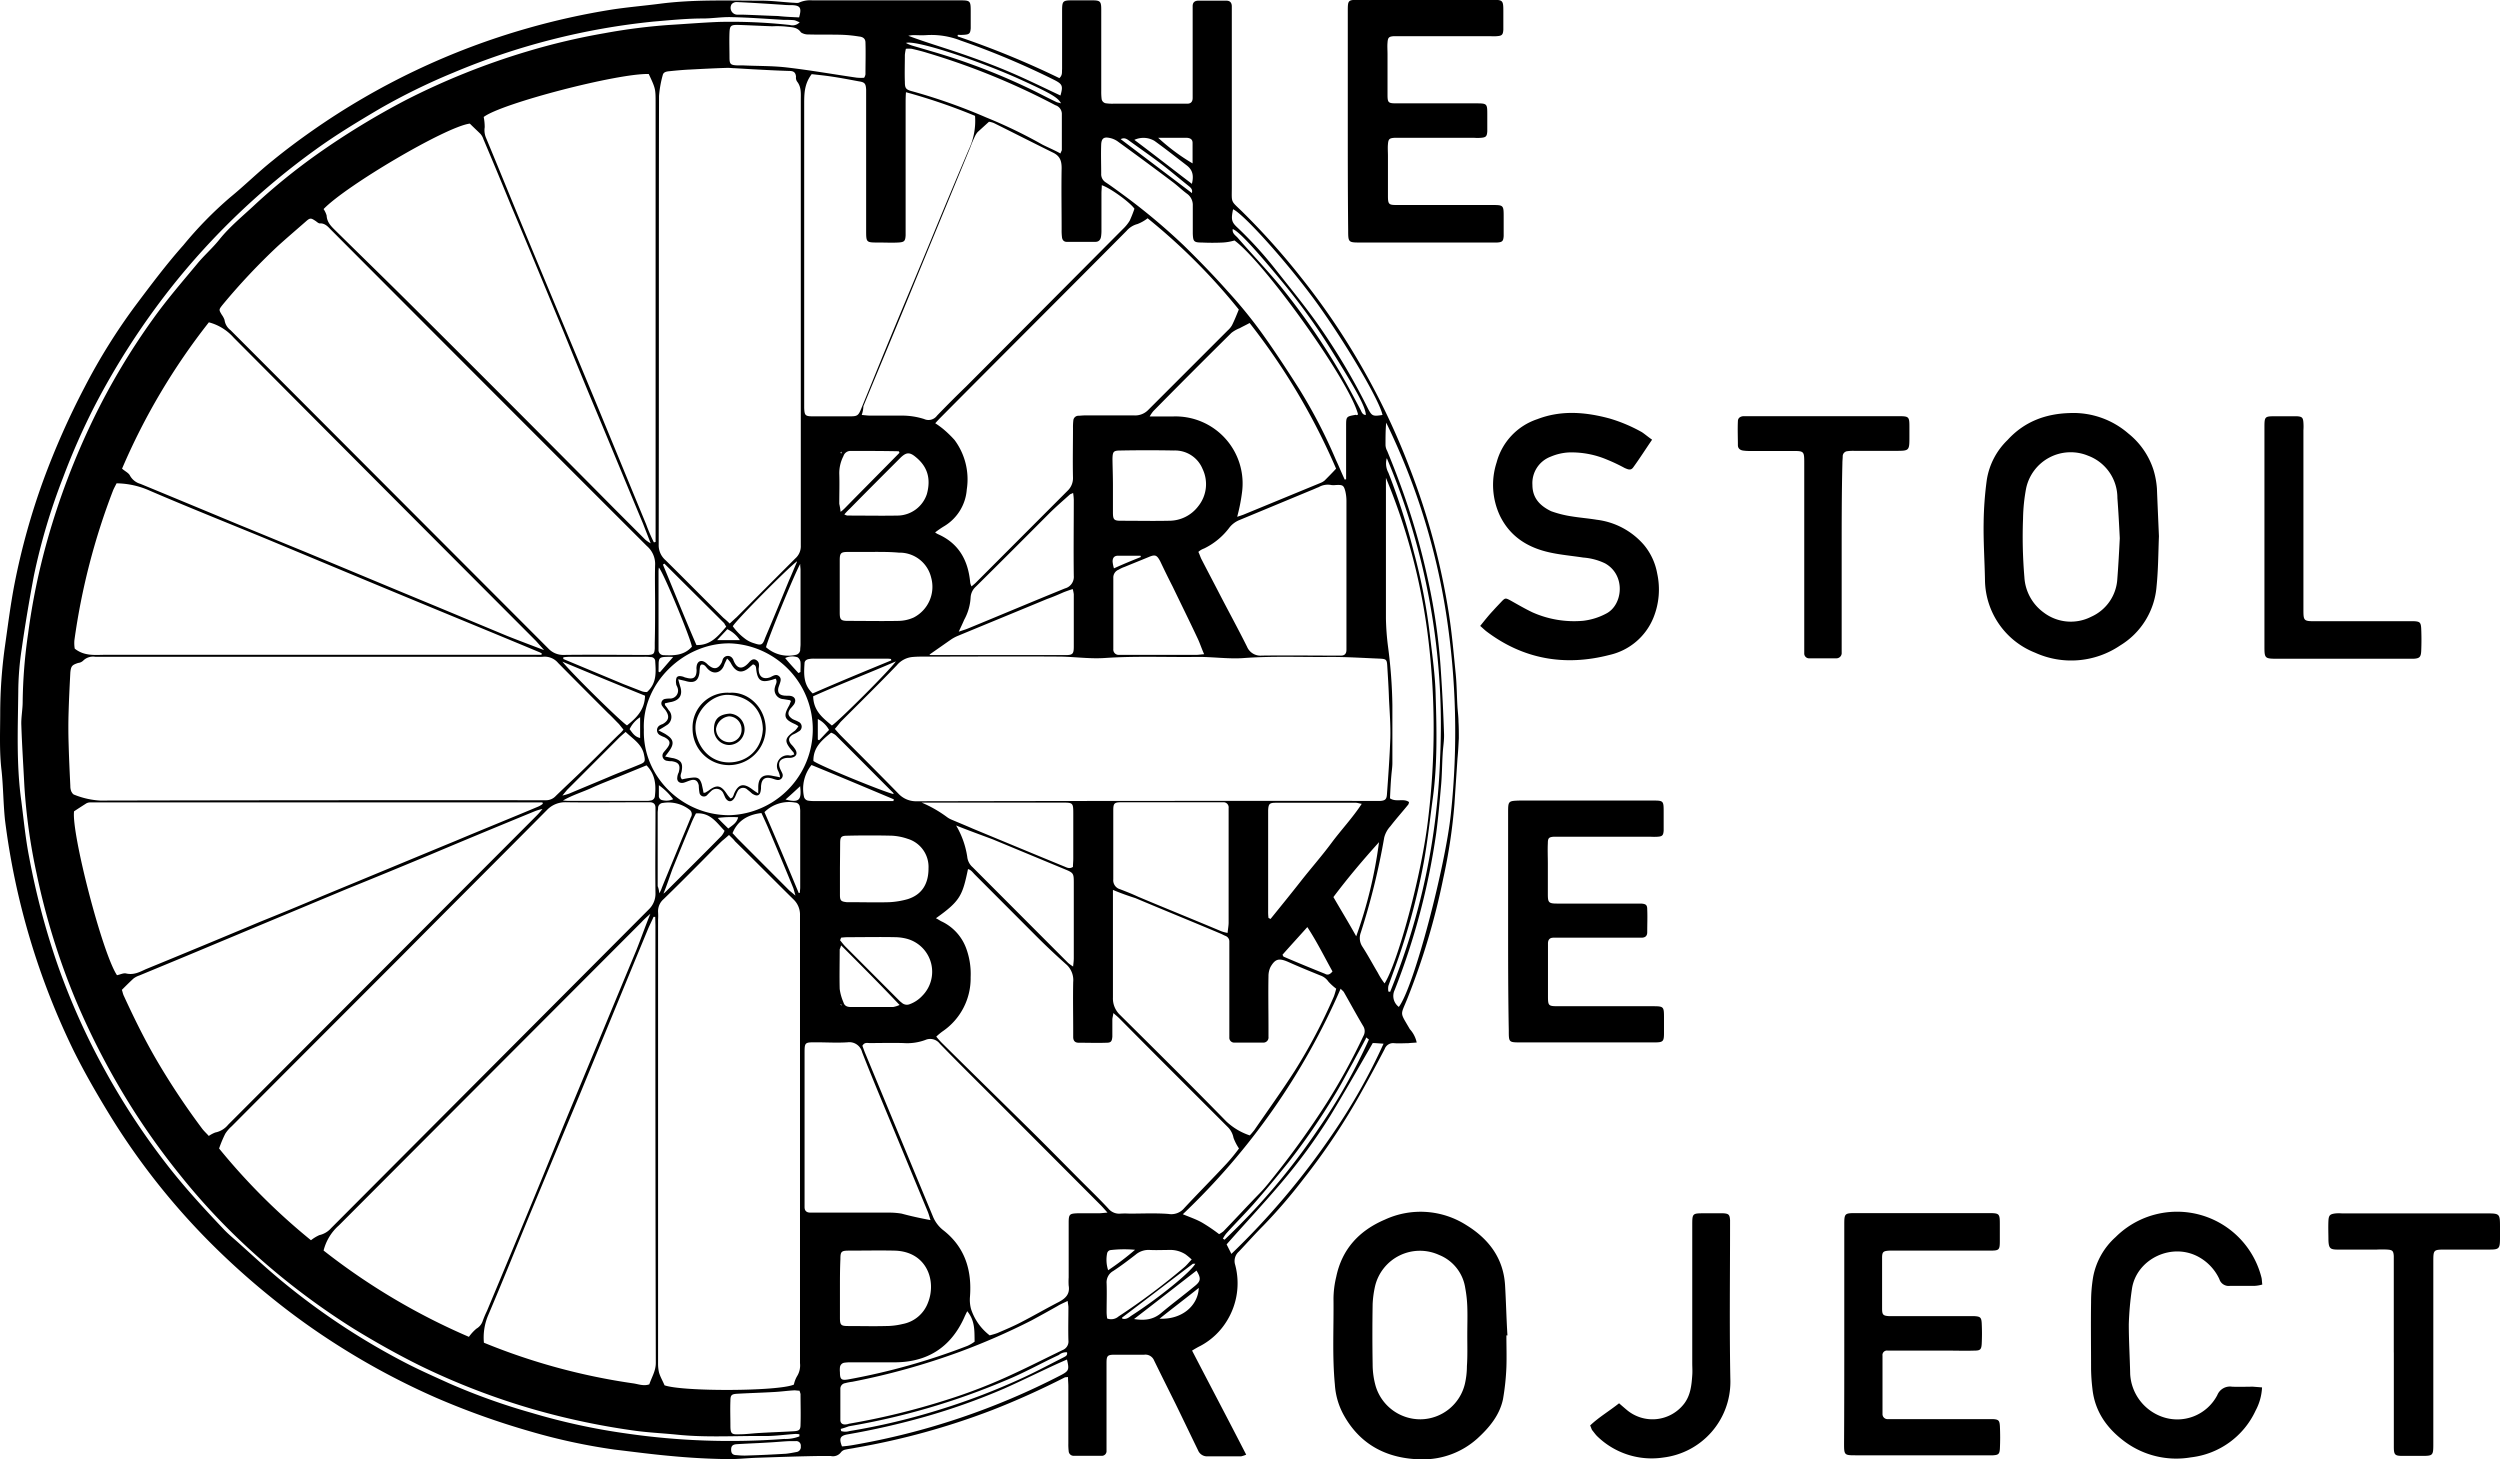
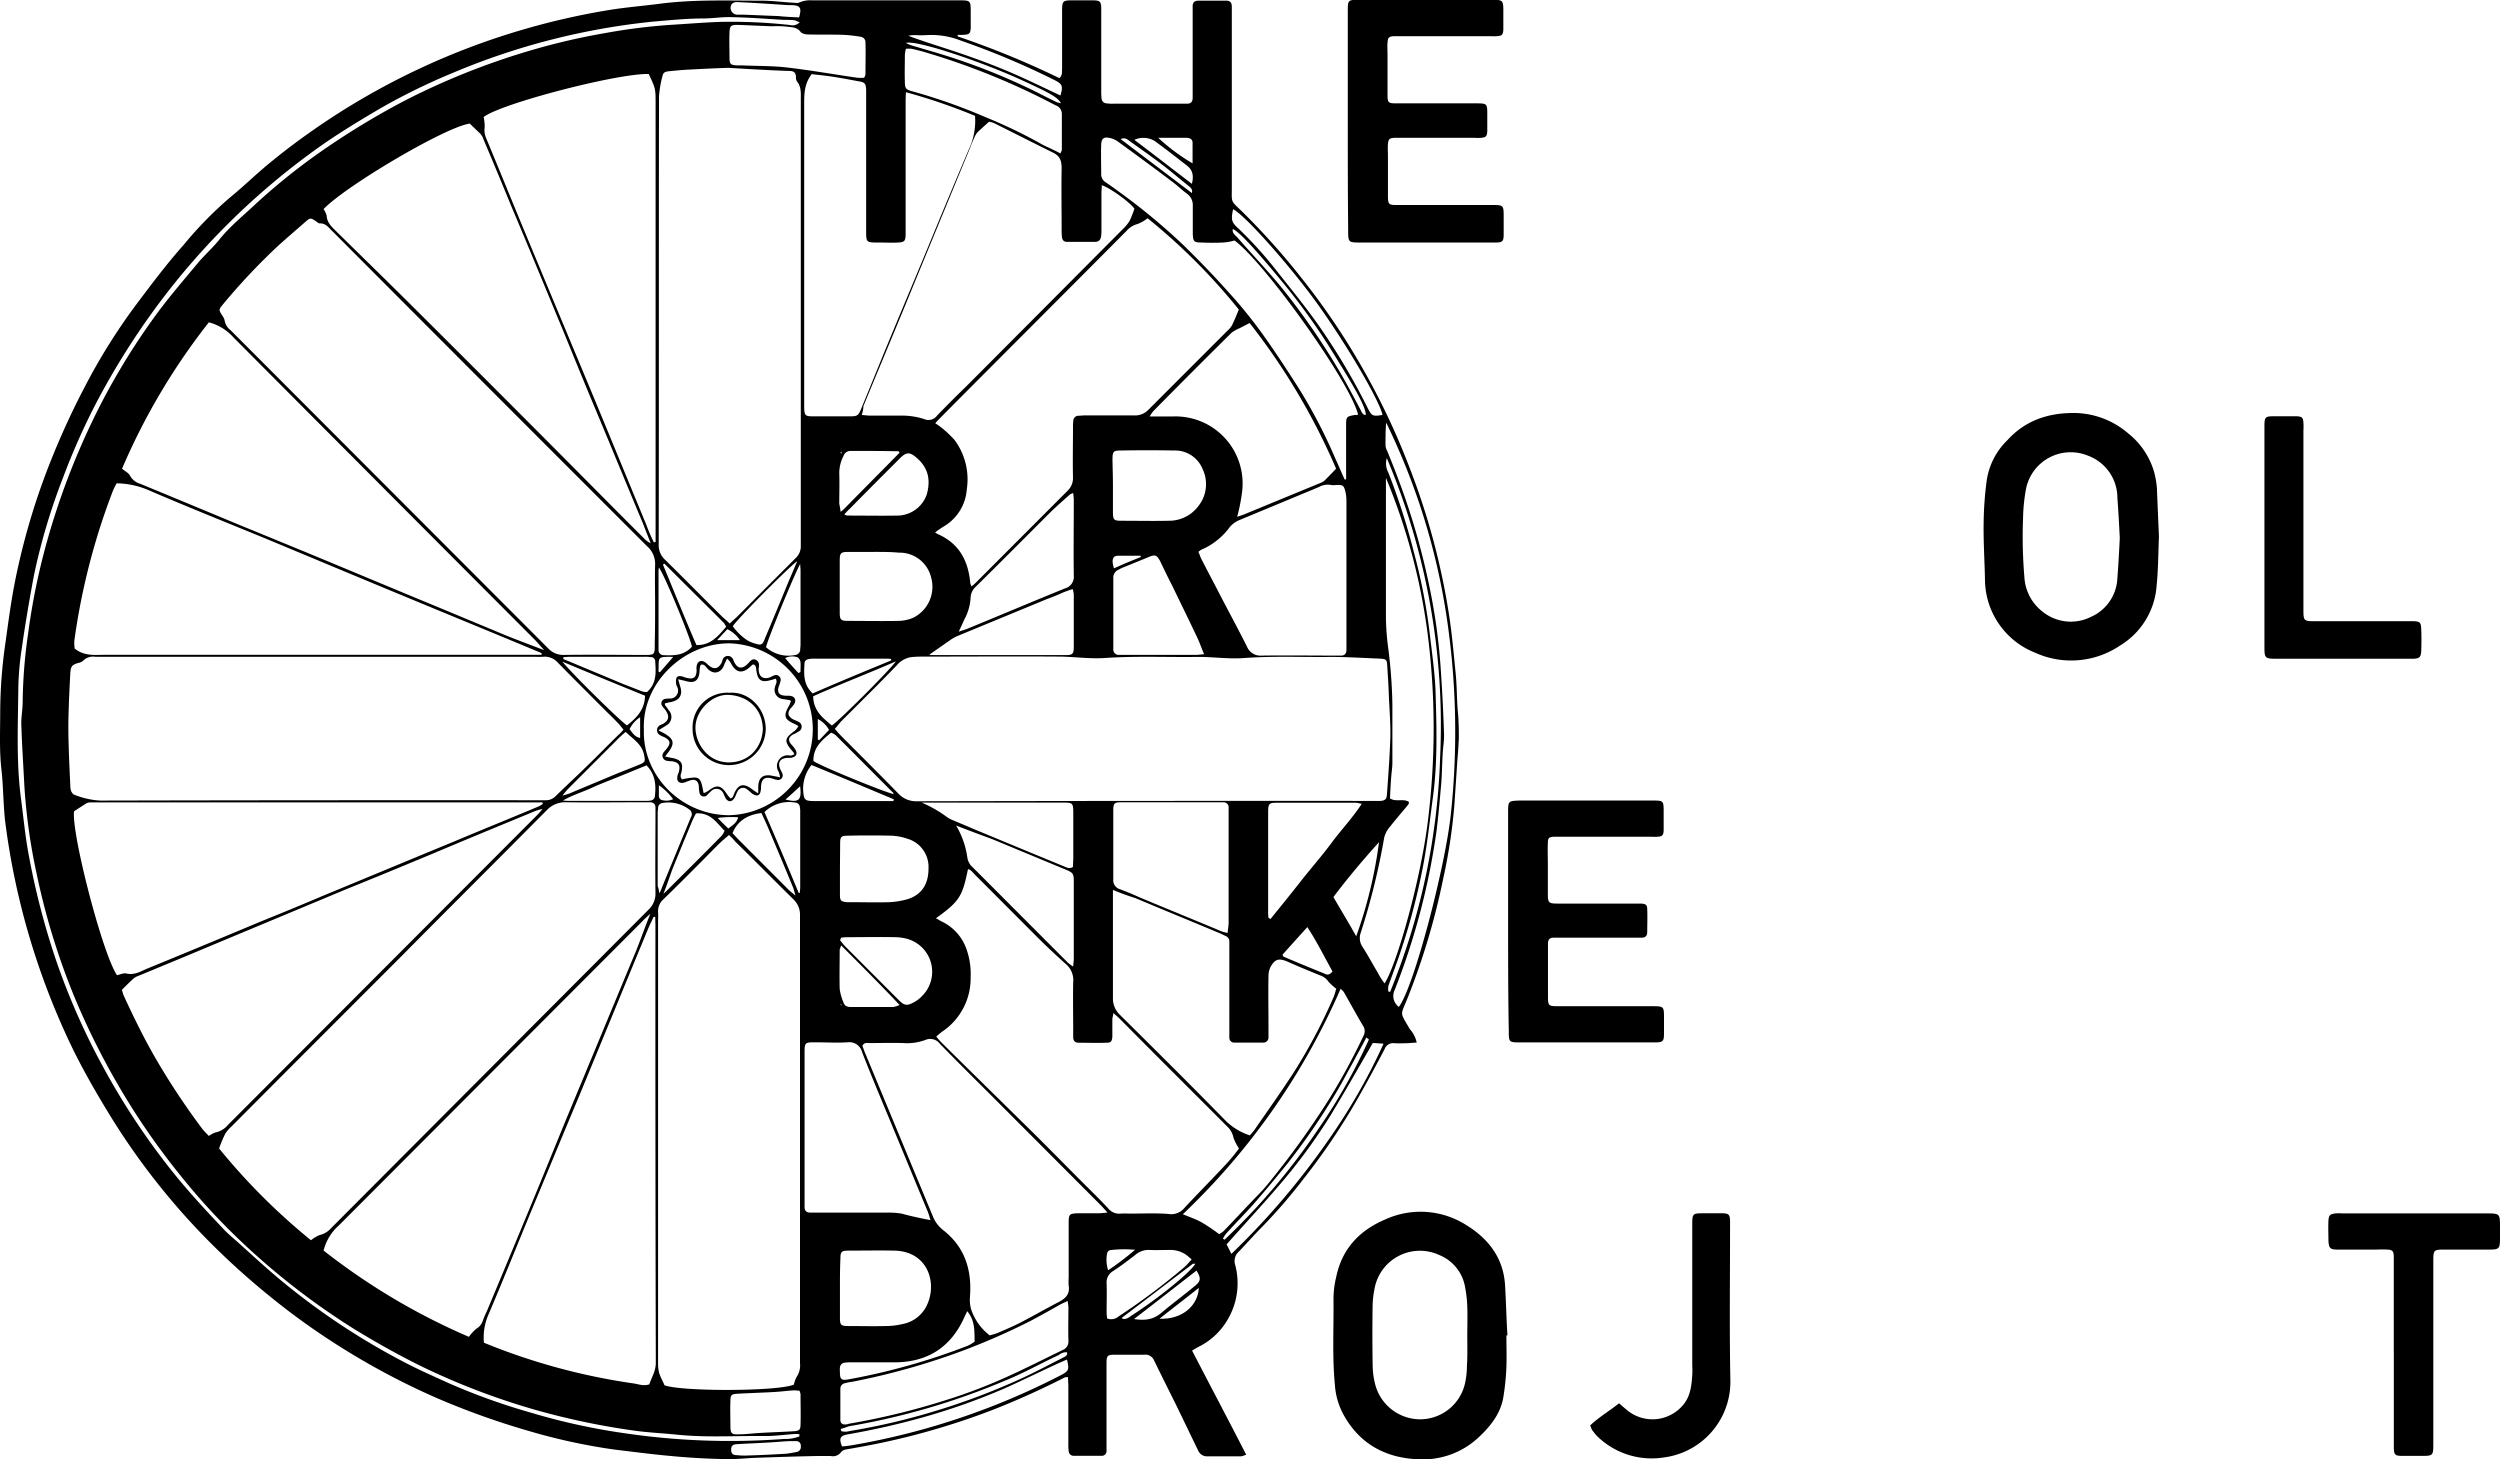
<svg xmlns="http://www.w3.org/2000/svg" viewBox="0 0 596.44 348.15">
  <defs>
    <style>.cls-1{fill:#000;}</style>
  </defs>
  <title>Asset 3</title>
  <g id="Layer_2" data-name="Layer 2">
    <g id="Layer_1-2" data-name="Layer 1">
      <path class="cls-1" d="M200.71,107.74c-.08.09-.16.17-.16.25a.25.25,0,0,0,.08.16s.17,0,.17-.08S200.71,107.91,200.71,107.74Zm.09,132c-.09-.08-.17-.08-.25-.16,0,.08-.08.16,0,.16s.16.08.25.16Zm-43.61-52.41v2.52a1,1,0,0,0,.89,1.06,3.91,3.91,0,0,0,2.52-.24A14.87,14.87,0,0,0,157.19,187.33Zm16.56,10.34c1.06-.82,2-1.31,2.36-2.69a25.39,25.39,0,0,0-4.87.16C172.21,196.2,172.94,196.85,173.75,197.67Zm-16.64-37.44c.08.08.24.08.32.17l3.17-3.67a17.05,17.05,0,0,0-2,0c-1.14.08-1.38.33-1.46,1.39Zm38,16.2a.63.63,0,0,0,.33.16c.81-.81,1.54-1.63,2.35-2.44a6.36,6.36,0,0,0-2.68-2.61Zm-4.22,11.15c-1.22,1.13-2.36,2.19-3.49,3.17,3.25.81,3.89.16,3.49-3.17C191,187.58,190.81,187.49,190.89,187.58Zm-.41-27,.49-.25c0-.81.08-1.62,0-2.44a1.76,1.76,0,0,0-.65-1.06,3.87,3.87,0,0,0-3,.17C188.37,158.28,189.43,159.42,190.48,160.56Zm81.7-27.67c0-.08-.08-.24-.08-.33h-5.36c-.9,0-1.3.49-1.3,1.39a8.34,8.34,0,0,0,.32,1.63C268.12,134.52,270.15,133.7,272.18,132.89ZM270.8,298.17a28.12,28.12,0,0,0-5.93.08,1,1,0,0,0-.73.73,7.91,7.91,0,0,0,.24,4.07A66.14,66.14,0,0,0,270.8,298.17ZM284.36,46.06c.24-1-.41-1.38-1-1.87-2.35-1.87-4.71-3.91-7.14-5.7-2.19-1.63-4.39-3.17-6.66-4.8-.57-.41-1.22-1-2.19-.49Zm.81,255.44h-.57c-5.6,4.24-11.2,8.55-16.81,12.78-.08,0-.08.08-.08.16s0,.09.08.17c1,.24,1.55-.33,2.28-.82C276.4,309.72,284.11,303.46,285.17,301.5Zm.81,5.78c-3.16,2.52-6.17,4.8-9.34,7.33C282.08,314.85,285.82,311.43,286,307.28Zm-9.66-274.4a48.07,48.07,0,0,0,8.2,6.1V34.1c0-.82-.49-1.14-1.3-1.22ZM216.14,10.25a8.28,8.28,0,0,0,1.55.65l5,1.47a151.74,151.74,0,0,1,24.12,9.36c1.79.89,3.49,1.79,5.2,2.6.32.16.65.16,1.13.33-.73-1.39-2.43-2.36-9.17-5.45C234.25,14.73,218.5,9.44,216.14,10.25Zm68.22,33.61c.49-2,.16-3.33-1.22-4.39-2.6-2-5.12-4-7.71-5.86a5.16,5.16,0,0,0-4.8-.24C275.18,36.78,279.65,40.28,284.36,43.86ZM178.55,347.24h0c3-.08,5.92-.24,8.93-.41.81-.08,1.62-.24,2.52-.41a1.2,1.2,0,0,0,1.05-1.38,1.08,1.08,0,0,0-1.22-1.22h-1.54c-1.71.08-3.33.25-5,.33-2.52.16-5,.24-7.56.4-1,.08-1.3.49-1.3,1.31s.33,1.3,1.3,1.3A16.73,16.73,0,0,0,178.55,347.24ZM190.65,4.15c.64-2.28.32-2.85-1.79-2.93a17.91,17.91,0,0,1-2.11-.08C183.09.9,179.36.65,175.7.49a1.61,1.61,0,0,0-1.13.49,1.63,1.63,0,0,0,1.3,2.52h1.38c2.76.08,5.52.24,8.36.32C187.15,4,188.86,4.07,190.65,4.15Zm79.9,310.54c2.52.4,4.55.16,6.42-1.39,2.6-2.19,5.36-4.23,8-6.42,1.54-1.23,1.62-1.88.49-3.75C280.62,306.88,275.75,310.7,270.55,314.69ZM325.86,99c-.09-2-2.28-5.94-8.69-16.2A150.9,150.9,0,0,0,306.53,68c-7-8.54-11-12.86-12.43-13.35-.16,1.06.65,1.47,1.22,2.12,3.33,3.82,6.82,7.49,10.07,11.39a166.18,166.18,0,0,1,14.7,21.32c1.54,2.69,3,5.46,4.47,8.22C324.8,98.14,325,99,325.86,99ZM326.59,248c-.25-.17-.41-.33-.65-.49a3,3,0,0,1-.33.73c-.89,1.71-1.87,3.42-2.76,5.13-1.46,2.6-2.84,5.29-4.38,7.81a158.87,158.87,0,0,1-11.13,16.19c-2.76,3.42-5.52,6.76-8.36,10-2.12,2.37-4.39,4.64-6.5,7a8.68,8.68,0,0,0-.73,1.14c.16.08.24.17.4.25a157,157,0,0,0,22.5-26.61A135.45,135.45,0,0,0,326.59,248Zm-126,92.93c0,.16.08.33.08.49a3.46,3.46,0,0,0,2,0,158,158,0,0,0,22.08-5.29,160.63,160.63,0,0,0,19.25-7.41c3.33-1.54,6.5-3.25,9.74-4.88.41-.24,1-.4.82-1.22a2.73,2.73,0,0,0-1.95.65c-4.31,2-8.53,4.4-13,6.19a167.79,167.79,0,0,1-37.11,10.82A18.57,18.57,0,0,1,200.63,340.89ZM317.9,231.76c-1.95-3.5-3.66-7-6-10.58-2.11,2.36-4.06,4.48-5.93,6.6.16.32.24.48.32.48,3.25,1.39,6.58,2.77,9.83,4.07C316.68,232.66,317.25,232.58,317.9,231.76Zm-87.14,81.06c-.32.65-.57,1.14-.73,1.54-3.25,7.16-8.85,10.66-16.65,10.66H203.07a9.87,9.87,0,0,0-1.54.08,1.23,1.23,0,0,0-1.14,1.14,5.41,5.41,0,0,0,0,1.14c0,1.71.33,2,2,1.71a155.25,155.25,0,0,0,28.42-8,9.24,9.24,0,0,0,1.71-1C232.47,317.45,232.63,315.09,230.76,312.82ZM212.65,157.55c0-.08-.08-.25-.08-.33a6.21,6.21,0,0,0-1.22-.08H194.22a5.1,5.1,0,0,0-1.14.08c-.65.08-1.14.41-1.14,1.06-.16,2.52-.32,5.05,1.95,7.16C200,162.76,206.32,160.15,212.65,157.55Zm-47.58-3.26c-.25-1.87-6.75-17.66-7.88-18.88a6.73,6.73,0,0,0-.08,1.22V155a1.21,1.21,0,0,0,1.21,1.31C160.76,156.41,163.2,156.41,165.07,154.29Zm-7.8,58.84a5.89,5.89,0,0,0,.65-1.38c1.46-3.59,2.92-7.08,4.38-10.67.82-2,1.71-4.06,2.52-6.1a1.34,1.34,0,0,0-.4-1.87,8.21,8.21,0,0,0-6.26-1.55A1.22,1.22,0,0,0,157,192.7c0,.41-.09.82-.09,1.14v17.58A4.91,4.91,0,0,1,157.27,213.13Zm36.79-31.58c1.46,1.14,17.46,7.65,19.16,7.9-.08-.17-.16-.41-.32-.49-4.47-4.48-8.94-9-13.48-13.51a3.34,3.34,0,0,0-1.14-.65C196.09,176.59,194,178.3,194.06,181.55ZM253,22.79c.65-2.28.49-2.69-1.38-3.67a188.06,188.06,0,0,0-22.41-9.44,19.06,19.06,0,0,0-8.2-1.3c-1.06.08-2.11,0-3.09,0a6.38,6.38,0,0,0-1.22.16c4.14,1.55,8.29,2.77,12.35,4.16s8.2,2.92,12.18,4.63S249,20.91,253,22.79Zm-79.74,126.7a8.33,8.33,0,0,1-.49-.81c-4.71-4.72-9.5-9.44-14.21-14.16,0,0-.16-.08-.16,0s-.09.08-.25.16c2.68,6.43,5.28,12.94,8,19.21C169.53,154,171.32,151.77,173.27,149.49ZM329,200.92c-3.81,4.23-7.47,8.55-10.88,13.1,1.79,3.1,3.57,6,5.44,9.36A107.41,107.41,0,0,0,329,200.92Zm-135-34.83c.08,3.58,2.35,5.21,4.46,7,1.38-.81,13.81-13.18,15.27-15.3C207,160.72,200.39,163.24,194.06,166.09Zm-11.29-11.72a8,8,0,0,0,7.06,1.88,1.31,1.31,0,0,0,1.14-1.14c0-.49.08-.9.08-1.39V136c0-.4-.08-.81-.08-1.46C189.51,137,183,152.91,182.77,154.37Zm10.88,28.16a9,9,0,0,0-1.79,7.49,1.21,1.21,0,0,0,1.06,1,8.85,8.85,0,0,0,1.54.09h18.76c0-.17.08-.25.08-.41C206.81,188,200.23,185.22,193.65,182.53Zm-39.39.08-6.57,2.69c-2.2.89-4.39,1.71-6.5,2.68s-4.39,1.63-6.82,3a12.61,12.61,0,0,0,1.62.09H154.1a4.55,4.55,0,0,0,1.14-.09,1.11,1.11,0,0,0,1-1C156.54,187.33,156.38,184.81,154.26,182.61Zm36.3,30.44a.49.49,0,0,0,.33-.08c0-.41.08-.82.08-1.22v-18a5.1,5.1,0,0,0-.08-1.14,1.17,1.17,0,0,0-1.14-1.14,8.36,8.36,0,0,0-7.31,2.28C185.2,200.19,187.88,206.62,190.56,213.05Zm-.4-79.1c-2.11,1.54-14.54,14.08-15.27,15.46a13.29,13.29,0,0,0,2.76,2.85,6.64,6.64,0,0,0,2.36,1.22c1.7.57,2,.41,2.6-1.3,1.94-4.56,3.81-9.12,5.68-13.68C188.86,137.12,189.43,135.66,190.16,134Zm-55.71,22.86v.41c4.79,2,9.58,4,14.37,6l4.39,1.71a3.21,3.21,0,0,0,1.22.17c2.35-2.12,2.11-4.72,1.95-7.33a1,1,0,0,0-1.06-1,10,10,0,0,0-1.54-.08H136.24A12.82,12.82,0,0,0,134.45,156.81Zm66.26,68.77c-.16.65-.32.81-.32,1,0,3.09-.08,6.26,0,9.35a11.85,11.85,0,0,0,.89,3.18c.25.89.9,1.14,1.79,1.14h10.07a6.43,6.43,0,0,0,1.54-.49C210.05,234.94,205.51,230.38,200.71,225.58Zm-.16-103.43a7.34,7.34,0,0,0,1.06-.9c4.3-4.39,8.69-8.79,13-13.18,0,0,.08-.16,0-.16s0-.08-.08-.17-.08-.08-.16-.08c-3.82-.08-7.64-.08-11.45-.08a1.75,1.75,0,0,0-1.63,1.22,8.93,8.93,0,0,0-1,4.15c.08,2.44,0,4.8,0,7.25A17.3,17.3,0,0,1,200.55,122.15Zm130.34-12.78a4.68,4.68,0,0,0,.41,3.42,157.88,157.88,0,0,1,6.09,19,136.61,136.61,0,0,1,3.81,19.69c.57,4.89,1.3,9.85,1.38,14.73.25,8,.41,16-.65,23.93-.73,5.37-1.29,10.74-2.27,16a155.83,155.83,0,0,1-7.15,25.71c-.4,1.14-.81,2.2-1.21,3.34a3.81,3.81,0,0,0,0,1.39.6.6,0,0,1,.4.08,161.9,161.9,0,0,0,11.94-56A163.86,163.86,0,0,0,330.89,109.37Zm-76.33,215-1.87.82c-4.39,2-8.69,4.15-13.08,6.1A153.72,153.72,0,0,1,220.69,338a181.15,181.15,0,0,1-18.59,4.23c-1.71.33-1.95,1-1.22,2.85a26,26,0,0,0,2.6-.32A171.36,171.36,0,0,0,253.26,328C255,327.06,255.12,326.73,254.56,324.37Zm-63.83,7.41c-.41,0-.82-.08-1.14-.08-1.62.08-3.25.32-4.87.4-2.93.17-5.85.25-8.69.41-1.46.08-1.71.32-1.71,1.71-.08,1.95,0,3.9,0,5.86s.25,2.19,2.11,2.11c1.63,0,3.25-.24,4.88-.32,2.68-.16,5.44-.25,8.12-.41,1.3-.08,1.62-.32,1.62-1.63.08-2.44,0-4.8,0-7.24A5.58,5.58,0,0,0,190.73,331.78ZM329.83,99c-.65-3.34-8.6-16.85-15.42-26.37-6.66-9.28-17.55-21.48-20.23-22.71-.48,2.36-.4,3,.9,4.24A92.58,92.58,0,0,1,304,63.88c3.33,4.23,6.74,8.38,9.91,12.78a154.26,154.26,0,0,1,12.5,20.91C327.32,99.28,327.56,99.36,329.83,99Zm-2.35,149.89c-3.41,5.94-6.66,11.64-10.07,17.26a133.47,133.47,0,0,1-11.69,16c-4.23,5-8.69,9.76-13.08,14.73l1.14,2.27a179.69,179.69,0,0,0,24-28.4A141.31,141.31,0,0,0,330.08,249C328.94,248.93,328.21,248.85,327.48,248.85Zm-126-126.13a3.23,3.23,0,0,0,.65.24c4.06,0,8.2.08,12.26,0a7.46,7.46,0,0,0,6.74-5.13c1-3.66.16-6.51-2.6-8.78-1.54-1.31-2.36-1.22-3.82.24-4,4-8,8-11.93,12C202.34,121.74,201.93,122.15,201.45,122.72Zm62.69,191.81a2.67,2.67,0,0,0,2.68-.49,158.75,158.75,0,0,0,15.75-11.8c.57-.49,1.06-1.14,1.71-1.79a16.52,16.52,0,0,0-1.46-1.22,6.69,6.69,0,0,0-3.9-1.06c-1.55,0-3.09.08-4.63,0a4.79,4.79,0,0,0-3.41,1.14c-1.79,1.38-3.49,2.68-5.36,3.9a3.1,3.1,0,0,0-1.54,2.93c.08,2.28,0,4.56,0,6.84A10.19,10.19,0,0,0,264.14,314.53Zm-63.51-90.82c-.08.16-.16.4-.24.57.41.49.81,1.05,1.3,1.54l12.67,12.7a5.33,5.33,0,0,0,.73.65,1.8,1.8,0,0,0,1.79.41,7.7,7.7,0,0,0,3.08-2A8.15,8.15,0,0,0,216.47,224a11.6,11.6,0,0,0-2.84-.41c-3.74-.08-7.39,0-11.13,0A14.77,14.77,0,0,0,200.63,223.71Zm21.12-67.55a.79.79,0,0,0,.4.09h32c1.7,0,2-.25,2-2V141.76a9.13,9.13,0,0,0-.25-1.22c-.81.24-1.46.49-2.11.73-1.3.57-2.6,1.14-4,1.63-7.06,2.93-14.21,5.86-21.27,8.79a9.46,9.46,0,0,0-1.55.81C225.24,153.72,223.53,154.94,221.75,156.16ZM206.16,18.55a2.11,2.11,0,0,0,.32-.81c0-2.52.08-5,0-7.57,0-1-.65-1.38-1.54-1.46a32.85,32.85,0,0,0-4.06-.41c-2.68-.08-5.36,0-8-.08a3.07,3.07,0,0,1-1.79-.49c-.89-1.3-2.19-1.22-3.49-1.38a21.54,21.54,0,0,0-3.33-.08c-2.76-.09-5.6-.25-8.36-.33-1.55,0-1.79.24-1.87,1.79-.08,2,0,4.07,0,6,0,1.55.24,1.79,1.79,1.87h1.38c3.49.17,7,.09,10.47.49,5.61.65,11.13,1.63,16.73,2.44A10.73,10.73,0,0,0,206.16,18.55Zm13.72,172.93a29.31,29.31,0,0,1,6,3.42,5.05,5.05,0,0,0,1.14.65c1.7.73,3.33,1.38,5,2.12,7.23,3,14.46,6,21.76,9,.65.24,1.3.73,2.2.16,0-.65.08-1.3.08-2v-10.5c0-2.85,0-2.85-2.76-2.85H219.88Zm-19.49,15.63v6.43c0,1.38.32,1.54,1.62,1.7h1c3.08,0,6.09.09,9.18,0a19.47,19.47,0,0,0,4.38-.73c3.33-1.06,4.95-3.58,4.95-7.32a7,7,0,0,0-5-7.08,13.75,13.75,0,0,0-3.66-.73q-5.35-.13-10.71,0c-1.47,0-1.71.32-1.71,1.79ZM302.63,219l.49.24c2.43-3,4.87-6,7.22-9s5-6,7.31-9.12,5-5.94,7.23-9.35c-.65-.09-1.05-.25-1.38-.25H304.42c-1.55,0-1.79.25-1.87,1.79v24A12.24,12.24,0,0,0,302.63,219Zm-93.88-87.32h-6.41c-1.71,0-2,.24-2,2v12.45c0,1.71.24,2,2,2,4.06,0,8,.08,12.1,0a9.08,9.08,0,0,0,3.57-.82,8.23,8.23,0,0,0,4.14-9.52,7.73,7.73,0,0,0-7.71-5.94C212.49,131.67,210.62,131.67,208.75,131.67Zm56.77-15.87v6.43c0,1.71.24,2,1.87,2,3.81,0,7.63.08,11.45,0a8.72,8.72,0,0,0,7.06-3.5,8.39,8.39,0,0,0,1-8.87,7.09,7.09,0,0,0-6.83-4.39q-6.33-.12-12.66,0c-1.79,0-1.95.24-2,2C265.44,111.65,265.52,113.68,265.52,115.8ZM200.39,307.36v7c0,1.79.24,2,2,2,3,0,6,.08,8.93,0a17.09,17.09,0,0,0,4.06-.49,8,8,0,0,0,6-5.05c2.11-5.21-.24-12.28-8-12.45-3.65-.08-7.31,0-10.88,0-1.79,0-2,.25-2,2C200.39,302.81,200.39,305.08,200.39,307.36Zm86.89-151.28c-.65-1.46-1-2.6-1.54-3.74-1.95-4.15-4-8.3-6-12.45-1-1.95-2-4-2.92-5.94-.82-1.55-1.22-1.71-2.76-1.06-1.95.81-3.82,1.55-5.77,2.36a7,7,0,0,0-1.38.65,2,2,0,0,0-1.3,1.95v17a1.27,1.27,0,0,0,1.3,1.39h18.35C285.74,156.25,286.31,156.16,287.28,156.08Zm-58.55-5.37c.89-.32,1.54-.49,2.11-.73,7.72-3.17,15.43-6.43,23.23-9.6a2.84,2.84,0,0,0,2.11-3c-.08-6,0-12.13,0-18.15a13.9,13.9,0,0,0-.16-1.63c-.41.24-.65.24-.81.41-1.63,1.46-3.33,2.93-4.88,4.47-5.84,5.86-11.69,11.72-17.54,17.5a3.72,3.72,0,0,0-1.22,2.52,12.43,12.43,0,0,1-1.54,5.37C229.62,148.84,229.22,149.65,228.73,150.71ZM253,36.62c.16-.49.33-.65.33-.9V27.1a2.18,2.18,0,0,0-1.55-2A169.05,169.05,0,0,0,221.5,12.7c-1.3-.41-2.59-.74-4-1.06a7.93,7.93,0,0,0-1.38,0,11.05,11.05,0,0,0-.24,1.46c0,2.12-.08,4.32,0,6.43,0,1.55.24,1.87,1.87,2.28A135.7,135.7,0,0,1,235.23,28a116.21,116.21,0,0,1,13.48,6.51C250.17,35.24,251.55,35.81,253,36.62Zm80.72,203.61c3.66-4.72,11.21-34,12.43-46.14A184.49,184.49,0,0,0,345,146.32a159.71,159.71,0,0,0-14.29-45.49c-.16,1.79-.16,3.5-.16,5.29a3.1,3.1,0,0,0,.4,1.46c1,2.44,1.95,4.8,2.84,7.24a167.3,167.3,0,0,1,6.91,23.6,142.85,142.85,0,0,1,3.08,22c.33,4.88.57,9.76.73,14.56.08,1.63-.24,3.26-.32,4.88-.16,2.61-.16,5.21-.41,7.82-.32,3.66-.65,7.4-1.13,11.06a165.58,165.58,0,0,1-9.91,37.44A3.26,3.26,0,0,0,333.73,240.23ZM153.61,174.07c-.32,11.06,9,20.42,20.39,20.42a20.51,20.51,0,0,0,.08-41C163.2,153.4,153.13,162.92,153.61,174.07ZM254.72,310.38c-1,.48-1.79.81-2.44,1.22-2,1.13-4.06,2.27-6.17,3.41A161.12,161.12,0,0,1,229,322.5a167.54,167.54,0,0,1-25.67,7.16,11.58,11.58,0,0,0-1.7.33,1.33,1.33,0,0,0-1.14,1.38v7.41c0,.81.57,1.14,1.3,1.05a2.4,2.4,0,0,0,.73-.16,172.6,172.6,0,0,0,23.06-5.61,128.07,128.07,0,0,0,16.33-6.35c3.89-1.79,7.71-3.75,11.61-5.62a2.19,2.19,0,0,0,1.38-2.28c-.08-2.68,0-5.37,0-8C254.88,311.43,254.8,311.11,254.72,310.38Zm-64,32.3v-.49a4.74,4.74,0,0,0-1.06-.08c-2.35.16-4.63.49-7,.49-7.07-.08-14.13.41-21.2-.33-3.25-.32-6.49-.48-9.66-.89a174.08,174.08,0,0,1-24-5,168,168,0,0,1-27.45-10.5c-5.44-2.69-10.64-5.62-15.83-8.79A171.32,171.32,0,0,1,58.6,297.19a155.79,155.79,0,0,1-15.75-17,169.23,169.23,0,0,1-11-15.3A178,178,0,0,1,18,238.44a167,167,0,0,1-9.26-30,139.39,139.39,0,0,1-2.92-20.83c-.25-4.89-.57-9.77-.73-14.57-.08-1.87.32-3.74.32-5.62a121.11,121.11,0,0,1,1.3-16.27A158.35,158.35,0,0,1,11.26,129a175.15,175.15,0,0,1,11-29A162,162,0,0,1,36.51,76.09C39.76,71.53,43.42,67.3,47,63c1.62-2,3.65-3.75,5.28-5.78,2.52-3.17,5.68-5.7,8.61-8.46A148.66,148.66,0,0,1,75.57,36.86a185.49,185.49,0,0,1,21.28-13,172,172,0,0,1,29.07-11.63,158.35,158.35,0,0,1,18.36-4.32,139.58,139.58,0,0,1,15.26-1.95c4-.24,8-.57,12-.73a128.33,128.33,0,0,1,16.89.73,2.34,2.34,0,0,0,2.36-.65c-.49-.16-.9-.41-1.3-.49-.81-.08-1.71-.08-2.52-.08-4.14-.24-8.28-.57-12.42-.65-2.28-.08-4.55.32-6.83.32-4,0-7.87.41-11.85.74a165.64,165.64,0,0,0-47.75,12.2,150.87,150.87,0,0,0-17.46,8.55C85.4,29,80.2,32.14,75.25,35.72A172.68,172.68,0,0,0,40.82,68.6,178.1,178.1,0,0,0,22.55,96.92a163,163,0,0,0-7.47,16.93,147.5,147.5,0,0,0-7,23.52C7,143.14,6,149,5.17,154.86A70.13,70.13,0,0,0,4.36,165c-.09,8.71-.49,17.42.73,26.13.57,4.47,1,8.95,1.86,13.34a177.62,177.62,0,0,0,6.83,25.8A165,165,0,0,0,25,255.28a170.22,170.22,0,0,0,14.38,22c4.3,5.62,9.09,10.83,14,16,1.22,1.3,2.68,2.44,4,3.66,3.33,3,6.58,6,10.07,8.87A166.59,166.59,0,0,0,97,325.27c3.33,1.71,6.82,3.25,10.24,4.8a151.89,151.89,0,0,0,19.57,7A152.9,152.9,0,0,0,149.47,342a172.35,172.35,0,0,0,37.6,1.3A9.08,9.08,0,0,0,190.73,342.68Zm91.44-53c1.78.73,3.24,1.22,4.62,2a40.6,40.6,0,0,1,4.07,2.76,8.6,8.6,0,0,0,1-.65c2.84-2.93,5.6-5.94,8.45-8.87,1-1,1.94-2.11,2.84-3.25A205.09,205.09,0,0,0,316.6,263a148.93,148.93,0,0,0,8.69-15.87,2.28,2.28,0,0,0-.08-2.36c-1.55-2.6-3-5.28-4.55-8-.16-.33-.49-.49-.81-.9A164.25,164.25,0,0,1,282.17,289.71Zm10.72-67.14c.08-.9.24-1.71.24-2.44V192.78a1.22,1.22,0,0,0-1.3-1.38H267.55c-1.71,0-1.95.24-1.95,1.95v16.44a2.22,2.22,0,0,0,1.62,2.36c1.47.57,2.93,1.14,4.31,1.79,6.58,2.77,13.23,5.45,19.81,8.22A7.91,7.91,0,0,0,292.89,222.57ZM324,98.87c-2-7.89-22.33-36.29-29.48-41.5a12.1,12.1,0,0,1-2.76.49c-1.71.08-3.41.08-5,0-1.95,0-2.11-.24-2.19-2.12V49.07a3.29,3.29,0,0,0-1.38-2.85c-1.22-.89-2.27-1.95-3.49-2.85-4.31-3.25-8.61-6.42-13-9.6a5,5,0,0,0-2.12-.89c-1.3-.25-1.78.24-1.86,1.54-.09,2.36,0,4.72,0,7a2.29,2.29,0,0,0,1.13,2.12c1.22.81,2.44,1.71,3.66,2.6a148.45,148.45,0,0,1,14.94,12.45c3.57,3.5,7.06,7.08,10.39,10.83a113,113,0,0,1,8,9.76c3.17,4.4,6.18,9,9.1,13.59a124,124,0,0,1,8.77,16.93c.73,1.54,1.38,3.17,2.11,4.72.08,0,.24-.08.33-.08V101.72c0-2.36,0-2.36,2.35-2.76C323.66,99.12,323.83,99,324,98.87ZM222,291.09c-.24-.73-.4-1.38-.65-2-3.49-8.38-6.9-16.68-10.39-25.06-1.79-4.31-3.58-8.63-5.28-13a3.14,3.14,0,0,0-3.49-2.36c-2.52.16-5,0-7.56,0-2.68,0-2.68,0-2.68,2.77V288c0,.89.49,1.3,1.39,1.3h18.84a18.07,18.07,0,0,1,2.92.24C217.2,290.11,219.39,290.6,222,291.09Zm73.17-167.8c.57-.17,1-.33,1.46-.49L315,115.23a3.65,3.65,0,0,0,1-.57c.89-.89,1.78-1.79,2.76-2.85a156.33,156.33,0,0,0-20.63-34.75c-.89.49-1.62.82-2.35,1.23a7.78,7.78,0,0,0-2,1.13c-6.25,6.19-12.43,12.37-18.6,18.64a8,8,0,0,0-.89,1.3h5.52a16,16,0,0,1,16.49,18.23A42.52,42.52,0,0,1,295.16,123.29Zm35.16,111.32c2.93-4.47,8.93-25.71,10.48-40a178.09,178.09,0,0,0,.08-41A145.61,145.61,0,0,0,330.65,114v33.53a60.84,60.84,0,0,0,.48,6.59,118.35,118.35,0,0,1,1.06,14.16V182c0,1-.16,1.95-.24,2.93-.17,1.87-.25,3.74-.33,5.53,1.46,1,3.25-.08,4.55.9-.08.24-.08.49-.24.65-1.39,1.71-2.85,3.34-4.23,5.13a6.22,6.22,0,0,0-1.46,2.68,166.59,166.59,0,0,1-5.6,22.71,3.7,3.7,0,0,0,.4,3.33c1.3,2,2.44,4.15,3.66,6.19A16.8,16.8,0,0,0,330.32,234.61ZM285.9,131.67c.33.65.49,1.3.81,1.87,1.38,2.69,2.85,5.45,4.23,8.14,2.19,4.23,4.46,8.38,6.57,12.61a3.46,3.46,0,0,0,3.5,2.12c5.84-.08,11.69,0,17.54,0h1.38c.89,0,1.3-.49,1.3-1.39V119.54a10.32,10.32,0,0,0-.25-2.27c-.4-1.55-.65-1.63-2.35-1.55a4,4,0,0,1-1,0,4.28,4.28,0,0,0-3,.49c-.65.24-1.3.57-1.95.81l-17.05,7.08a5.85,5.85,0,0,0-2.28,1.71,16.57,16.57,0,0,1-6.09,5.05A4,4,0,0,0,285.9,131.67Zm-20.38,80.64V238a5.38,5.38,0,0,0,1.7,4.15c8.53,8.46,17,16.85,25.34,25.39a15.15,15.15,0,0,0,5.6,3.34c.41-.41.73-.82,1.06-1.22,3.25-4.72,6.58-9.36,9.66-14.16a131.55,131.55,0,0,0,9.34-17.74c.25-.66.41-1.31.57-1.88a13.18,13.18,0,0,1-1.87-1.7,3.84,3.84,0,0,0-1.95-1.47c-2.59-1.06-5.19-2.11-7.71-3.25-2.11-.9-3-.74-4.14,1.22a5,5,0,0,0-.49,2.19c-.08,4.07,0,8.06,0,12.13v2.36a1.22,1.22,0,0,1-1.3,1.38h-6.82a1.15,1.15,0,0,1-1.22-1.22V224.68a1.41,1.41,0,0,0-.89-1.38c-.41-.16-.81-.41-1.22-.57-6.74-2.85-13.56-5.61-20.3-8.46C269.09,213.7,267.47,213.13,265.52,212.31ZM216.14,22c-.08,1.14-.08,2-.08,2.69V56.15c-.08,1.38-.32,1.63-1.78,1.71s-3.09,0-4.71,0c-2.93,0-2.93,0-2.93-2.93V21.4c-.08-1.46-.32-1.79-1.78-2-2.2-.41-4.31-.82-6.5-1.14-1.62-.25-3.33-.41-4.71-.57-1.79,2.36-1.79,4.72-1.79,7.24V97.33c.08,1.79.25,2,2.11,2h8.61c2,0,2.2-.08,3-2.11,1.95-4.72,3.81-9.36,5.76-14.08,3.82-9.28,7.72-18.47,11.53-27.75,2.68-6.51,5.45-13.1,8.21-19.61a16,16,0,0,0,1.54-8.14A140.07,140.07,0,0,0,216.14,22ZM264.22,289.3c-.73-.82-1.14-1.3-1.63-1.79l-24.36-24.42c-4.71-4.72-9.42-9.35-14-14.07a2.89,2.89,0,0,0-3.49-.9,12.45,12.45,0,0,1-5.2.73c-2.68-.08-5.35,0-8,0-.65,0-1.3-.24-1.79.65.24.66.49,1.39.81,2.12q8,19.29,16,38.57a7.92,7.92,0,0,0,2.52,3.34c5.19,4.07,6.82,9.6,6.33,15.87a8.61,8.61,0,0,0,.24,2.85,12.94,12.94,0,0,0,4.47,6.34c.57-.16,1.22-.32,1.87-.57,1.87-.81,3.82-1.62,5.68-2.6,3-1.55,5.93-3.25,8.94-4.8,1.7-.9,2.68-1.95,2.35-3.91a15.86,15.86,0,0,1,0-1.95v-13.1c0-2,.25-2.12,2.11-2.2h5C262.68,289.46,263.16,289.38,264.22,289.3ZM205.59,99c.89.08,1.54.16,2.11.16h7a17.4,17.4,0,0,1,5.77.81,2.5,2.5,0,0,0,3.08-.81c2.28-2.36,4.55-4.64,6.91-6.92q18.75-18.8,37.43-37.59a9.66,9.66,0,0,0,1.63-2,29.15,29.15,0,0,0,1.13-2.85c-1.05-1.54-5.84-5-7.79-5.61,0,.65-.08,1.3-.08,1.95v8.63a9.87,9.87,0,0,1-.08,1.54c-.09.82-.49,1.39-1.38,1.39h-6.83c-.65,0-1.05-.41-1.13-1.14a12.82,12.82,0,0,1-.08-1.79c0-4.88-.09-9.77,0-14.65,0-1.79-.41-2.93-2.12-3.74-4.62-2.28-9.25-4.64-14-7a4.4,4.4,0,0,0-1.22-.33l-2.68,2.44a4.39,4.39,0,0,0-.65,1,24.71,24.71,0,0,0-1.06,2.52C226.46,47.36,221.34,59.73,216.31,72c-3.41,8.3-6.91,16.6-10.32,24.9A7.59,7.59,0,0,1,205.59,99ZM77.2,49.88a5.5,5.5,0,0,1,.73,1.55c.08,1.71,1.22,2.69,2.27,3.74,6.09,6,12.27,12,18.36,18.07q24.12,24,48.07,48.18l7.31,7.32a8,8,0,0,0,1.3.89l-1.87-4.8c-3.82-9.11-7.55-18.23-11.37-27.34-2.6-6.18-5.11-12.37-7.63-18.55C130.23,69,126.17,59.08,122,49.23c-2.2-5.37-4.39-10.66-6.66-16a3.58,3.58,0,0,0-.73-1.3c-.82-.81-1.63-1.55-2.52-2.44C106.43,30.19,82.48,44.35,77.2,49.88Zm52,106.37a.49.49,0,0,1,.08-.33,3.86,3.86,0,0,0-.81-.41c-9.34-3.9-18.68-7.73-28.1-11.63-12.42-5.13-24.85-10.34-37.19-15.47-9.1-3.74-18.27-7.4-27.37-11.31a19.91,19.91,0,0,0-8-1.79c-.24.49-.56,1.06-.81,1.63a160.25,160.25,0,0,0-9.25,35.81,8.13,8.13,0,0,0,.08,2c2.35,1.87,4.95,1.47,7.47,1.47H129.17ZM156,129.39c.16,0,.24-.08.41-.08V24.66c0-3.5,0-3.5-1.63-7-7.23-.24-35.16,7-39.38,10.25a12.69,12.69,0,0,1,.24,2.44A4.67,4.67,0,0,0,116,33c3.33,8,6.57,16,9.9,24,5.28,12.7,10.56,25.31,15.84,38,4.14,10,8.28,20.1,12.42,30.11A40.72,40.72,0,0,0,156,129.39Zm.32,89.35h-.4c-.41,1-.89,1.88-1.3,2.85-5.52,13.35-11,26.69-16.49,40-4,9.52-7.95,19.12-11.93,28.64-3.25,7.9-6.42,15.79-9.75,23.6a13.57,13.57,0,0,0-1,6.51,150.08,150.08,0,0,0,35.56,9.69c1.22.16,2.52.73,3.9.24.57-1.71,1.55-3.17,1.55-5.12q-.13-52.24-.09-104.41ZM27.91,232.66c.81-.16,1.54-.57,2.19-.41,1.79.41,3.17-.32,4.63-1Q48.37,225.66,61.85,220c4.95-2,10-4.06,14.94-6.18,10.64-4.39,21.2-8.79,31.84-13.18,6.57-2.77,13.23-5.45,19.81-8.22a4.7,4.7,0,0,0,1.06-.65c0-.08-.08-.25-.08-.33H21.57a1.86,1.86,0,0,0-1.14.33c-.89.57-1.78,1.14-2.76,1.79C17,198.72,24.41,227.45,27.91,232.66Zm195.38-13.59c.65.32,1.06.65,1.46.81a11.47,11.47,0,0,1,5.69,6.19,17.61,17.61,0,0,1,1.13,7.08,15.28,15.28,0,0,1-6.74,12.94,16.52,16.52,0,0,0-1.46,1.22A19,19,0,0,0,225,249.1c6.65,6.59,13.31,13.1,20,19.69,4.31,4.23,8.53,8.54,12.83,12.86,2.2,2.2,4.47,4.39,6.58,6.67a3.35,3.35,0,0,0,2.92,1.22,18.72,18.72,0,0,1,2.12,0c3.08,0,6.25-.16,9.34.08a4,4,0,0,0,3.73-1.38c3.33-3.58,6.74-7,10.07-10.58a43,43,0,0,0,3-3.66,12.41,12.41,0,0,1-1.3-2.52,4.94,4.94,0,0,0-1.47-2.69c-8.6-8.62-17.21-17.17-25.74-25.8-.4-.4-.81-.73-1.46-1.3-.08.73-.24,1.14-.24,1.55v4.07c-.09,1.14-.33,1.46-1.38,1.46-2.2.08-4.39,0-6.66,0-.9,0-1.3-.49-1.3-1.38v-1.55c0-3.82-.08-7.65,0-11.55a5,5,0,0,0-1.79-4.32c-2.44-2.19-4.79-4.39-7.06-6.67l-14.62-14.65c-.49-.49-.9-1.14-1.63-1.3C229.62,213.62,229.14,214.92,223.29,219.07Zm50.51-167a9.35,9.35,0,0,1-2.43,1.38,5.14,5.14,0,0,0-2.6,1.63c-14.7,14.81-29.48,29.54-44.18,44.35-.49.49-.89.9-1.46,1.55a20.61,20.61,0,0,1,2,1.46,27.12,27.12,0,0,1,2.6,2.53,15.74,15.74,0,0,1,2.92,11.8,11.16,11.16,0,0,1-5.28,8.7,23.22,23.22,0,0,0-2.27,1.55,3.42,3.42,0,0,0,.65.41c5,2.19,7.22,6.26,7.71,11.47a2.63,2.63,0,0,0,.33,1c.48-.41.89-.73,1.13-1l21.77-21.81a4.13,4.13,0,0,0,1.3-3.09c-.09-4,0-8,0-11.88a14,14,0,0,1,.08-1.79,1.22,1.22,0,0,1,1.13-1.14c.49,0,1.06-.08,1.55-.08h11.85a4.35,4.35,0,0,0,3.33-1.3l19-19a4.83,4.83,0,0,0,1-1.22c.57-1.14,1.06-2.36,1.62-3.74A144.1,144.1,0,0,0,273.8,52.08ZM173.92,199.21c-.65.57-1.14,1-1.63,1.39-1.87,1.79-3.65,3.66-5.52,5.53-2.84,2.85-5.6,5.62-8.45,8.38A3.83,3.83,0,0,0,157,217.6a13.35,13.35,0,0,1,0,1.79v106a9,9,0,0,0,.24,2.11c.32,1.06.89,2,1.3,3,4.3,1.54,27.2,1.46,30.86-.17a6.75,6.75,0,0,1,.73-1.95,4.86,4.86,0,0,0,.73-3.17V218.42a5,5,0,0,0-1.54-3.83c-4.71-4.64-9.26-9.27-14-13.91C175.05,200.27,174.57,199.86,173.92,199.21Zm.16-50.45c.65-.57,1.14-1.06,1.62-1.47,1.63-1.62,3.25-3.25,4.79-4.8l9.26-9.27a3.86,3.86,0,0,0,1.3-3.1V23.76c0-1.46.16-3-.89-4.31a1.66,1.66,0,0,1-.25-1.14c-.08-1-.56-1.38-1.54-1.38-3-.09-5.93-.25-8.93-.41l-4.06-.24c-.57,0-1.14-.09-1.79-.09-3,.09-6.09.25-9.09.41-1.71.08-3.33.24-5,.41-.65.08-1.22.24-1.38.89a25.88,25.88,0,0,0-.89,5c-.08,35.64,0,71.37-.08,107a4.71,4.71,0,0,0,1.62,3.74c4.63,4.56,9.18,9.2,13.81,13.76A17.68,17.68,0,0,1,174.08,148.76Zm-17.79-4.64c0-3.09-.08-6.1,0-9.2a5.63,5.63,0,0,0-1.94-4.63Q116.7,92.69,79.07,54.93c-.73-.73-1.47-1.71-2.76-1.63-.33,0-.65-.32-1-.57C74.19,52,74,51.92,73,52.81c-2.28,2-4.63,4-6.83,6A152.25,152.25,0,0,0,53.08,72.75c-.89,1.14-.89,1.14-.16,2.36a4.68,4.68,0,0,1,.65,1.22A3.65,3.65,0,0,0,55,78.77L130.8,154.7a4.88,4.88,0,0,0,3.73,1.55c6.34-.09,12.75,0,19.08,0h1.14c1.22-.09,1.38-.33,1.46-1.55v-1.38C156.29,150.22,156.29,147.21,156.29,144.12ZM74.19,295.89a9.52,9.52,0,0,1,2-1.22A5.27,5.27,0,0,0,79,293L154.75,217a5.2,5.2,0,0,0,1.63-4c-.09-6.35,0-12.62,0-19V192.7c0-.89-.49-1.3-1.38-1.3h-1.55c-6.09,0-12.18.08-18.35,0a6,6,0,0,0-4.63,1.87c-11.53,11.64-23.14,23.19-34.67,34.83-13.49,13.51-27,27-40.53,40.61a8.28,8.28,0,0,0-1.54,1.79,28.83,28.83,0,0,0-1.46,3.5A150.7,150.7,0,0,0,74.19,295.89Zm74.55-121.82c-.4-.49-.73-.9-1.05-1.31-.9-.89-1.71-1.79-2.6-2.6-4-4-8-8-11.94-12a4.18,4.18,0,0,0-3.65-1.47,13.35,13.35,0,0,1-1.79,0h-105a3.34,3.34,0,0,0-2.84.9,2,2,0,0,1-1.22.57c-1.46.49-1.71.73-1.87,2.28-.16,3.09-.32,6.26-.41,9.35-.08,2.53-.08,5.05,0,7.65.09,3.34.25,6.76.41,10.09A3.47,3.47,0,0,0,17,188.8c.17.32.41.73.74.81A19.47,19.47,0,0,0,23.93,191q52.13-.12,104.27-.08h2a3.17,3.17,0,0,0,2.43-1.06c2.6-2.52,5.28-5,7.88-7.56,2.35-2.28,4.71-4.72,7.06-7A8.2,8.2,0,0,0,148.74,174.07Zm50.43-.17c.65.74,1.14,1.31,1.63,1.79,4.46,4.48,9,9,13.48,13.59a5.75,5.75,0,0,0,4.46,1.88q54.57-.12,109.06-.08h1.55c1.13-.09,1.46-.41,1.54-1.55.33-4.48.65-8.95.81-13.43.08-3.09-.16-6.27-.32-9.36-.08-2.6-.25-5.2-.41-7.81-.08-1.55-.24-1.71-1.7-1.79-3.9-.16-7.8-.41-11.7-.41-6.9.08-13.72-.24-20.62.25-3.82.32-7.8-.33-11.7-.25-7.23.08-14.37-.24-21.6.25-3.49.24-7-.25-10.48-.33-10.88-.08-21.68,0-32.56,0-.89,0-1.79,0-2.76.08a5.52,5.52,0,0,0-3.9,2c-4.38,4.55-8.85,8.95-13.32,13.42C200.23,172.6,199.82,173.17,199.17,173.9Zm-69.35-18.79-1.95-2.2Q91.81,116.78,55.76,80.56a11.93,11.93,0,0,0-5.93-3.66,154.84,154.84,0,0,0-20.71,34.91c.73.65,1.55,1,1.87,1.63a4.11,4.11,0,0,0,2.52,2c7.88,3.26,15.75,6.52,23.55,9.77,5.2,2.12,10.48,4.31,15.67,6.43,10.4,4.31,20.87,8.71,31.27,13l17,7.08C124,152.91,126.9,154,129.82,155.11ZM155.16,218c-.73.65-1.46,1.3-2.11,2l-72.2,72.35a11.84,11.84,0,0,0-3.65,6,155.65,155.65,0,0,0,34.67,20.59,10.46,10.46,0,0,1,1.79-1.95,3.34,3.34,0,0,0,1.46-1.71,24,24,0,0,1,1.06-2.53q5.73-13.67,11.37-27.34c2.84-6.83,5.6-13.75,8.44-20.59,5.28-12.69,10.56-25.47,15.84-38.16C153,223.71,154,220.86,155.16,218Zm-25.74-25a12.21,12.21,0,0,0-1.71.49c-8.28,3.41-16.57,6.83-24.85,10.33-6.66,2.77-13.32,5.53-20,8.22L51.21,225.25c-6,2.53-12,5-18,7.49a4.7,4.7,0,0,0-1.38.73c-.89.82-1.78,1.71-2.76,2.69.17.41.25,1,.49,1.46,2.36,5.13,4.79,10.09,7.63,15a173.14,173.14,0,0,0,11,16.6c.48.65,1.13,1.22,1.62,1.79a7.62,7.62,0,0,1,1.54-.82,5.3,5.3,0,0,0,3.09-1.87l73.33-73.48A17.21,17.21,0,0,0,129.42,193Zm98.66,3.9a20.66,20.66,0,0,1,2.68,7.49,3.81,3.81,0,0,0,1.3,2.52l22.74,22.79a9.07,9.07,0,0,0,1.22.89c.08-.81.16-1.38.16-2v-18c0-2.28-.08-2.36-2.27-3.26l-17.06-7.08C233.85,199.13,230.92,198.07,228.08,196.93Zm-94-7.08a14,14,0,0,0,1.7-.48c3.09-1.31,6.25-2.61,9.34-3.91,2.44-1.06,5-2,7.39-3,1.46-.57,1.46-.82,1.14-2.36-.49-2.52-2.6-3.74-4.39-5.45-.65.57-1.22,1.05-1.7,1.54l-12.27,12.29C134.94,188.88,134.53,189.37,134.13,189.85Zm55.7,23.85-.48-1.71c-2-4.88-4.06-9.77-6.09-14.57-.49-1.14-1.06-2.36-1.55-3.42-3.49.41-5.76,2-6.9,4.81.41.4.81.89,1.3,1.38l12.26,12.29Zm-55.62-55.83c2.27,2.85,14.13,14.49,15.43,15.22,2.27-1.79,4.22-3.74,4.3-7.08C147.52,163.41,141,160.72,134.21,157.87Zm24,55.42a2.85,2.85,0,0,0,.65-.49c4.47-4.47,8.94-8.87,13.32-13.34a4.39,4.39,0,0,0,.73-1.22c-1.95-2-3.41-4.4-6.82-4.15a24.86,24.86,0,0,0-1.22,2.6c-1.46,3.5-2.92,7.08-4.38,10.66C159.71,209.3,159.06,211.34,158.24,213.29Zm-5.44-42.15a7,7,0,0,0-2.51,2.85c.64.81,1.13,1.79,2.51,2.11Zm23.8-18.39a7.38,7.38,0,0,0-3-2.61c-.81.9-1.62,1.71-2.43,2.61Zm161.44,96c-.73.08-1.38.08-2,.16-1.14,0-2.2.09-3.33,0a2.14,2.14,0,0,0-2.28,1.39c-1.7,3.25-3.49,6.59-5.27,9.76A155.54,155.54,0,0,1,311,281.24a126.61,126.61,0,0,1-9.66,11.23c-1.95,1.95-3.82,4.07-5.76,6.11a3,3,0,0,0-.9,3.17,17.05,17.05,0,0,1-1.95,13.34,16.45,16.45,0,0,1-6.33,6c-.65.32-1.22.65-2,1.13,4.3,8.3,8.61,16.44,12.91,24.83a6.94,6.94,0,0,1-1.22.4h-8a2.31,2.31,0,0,1-2.27-1.46c-1.79-3.67-3.57-7.41-5.36-11.07-1.7-3.42-3.41-6.84-5.12-10.34a2.23,2.23,0,0,0-2.35-1.38h-7c-1.79,0-2,.25-2,2V346.1a1.12,1.12,0,0,1-1.22,1.22H256.1a1.17,1.17,0,0,1-1.14-1.14,12.82,12.82,0,0,1-.08-1.79V330.72c0-.73-.08-1.38-.08-2.2-.41.08-.65,0-.89.16-5.61,2.85-11.37,5.46-17.22,7.74a173.74,173.74,0,0,1-32.65,9c-.73.16-1.54.24-2.27.41a1.77,1.77,0,0,0-1.14.65,2.38,2.38,0,0,1-2.43.89h-3.09c-4.79.08-9.58.25-14.37.41-2.6.08-5.2.41-7.8.32-4.3-.08-8.52-.32-12.83-.73-4.55-.4-9-1-13.56-1.54a142,142,0,0,1-20-4.32,184.86,184.86,0,0,1-22.41-8,173.5,173.5,0,0,1-22.74-12.05,168.67,168.67,0,0,1-17.13-12.28A181.2,181.2,0,0,1,50,296.3a166.63,166.63,0,0,1-24.11-30.76c-2.93-4.81-5.69-9.61-8.21-14.65A175,175,0,0,1,1.19,195.63c-.41-4-.41-7.89-.81-11.72-.57-4.63-.33-9.35-.33-14.08A117.37,117.37,0,0,1,1.11,154.7c.73-5.13,1.38-10.34,2.35-15.38a165.59,165.59,0,0,1,6.91-24.82,186.62,186.62,0,0,1,9.82-22.14A142.86,142.86,0,0,1,32.37,72.83C36,68,39.68,63.07,43.74,58.51A91.45,91.45,0,0,1,54.87,47.12c3.49-2.85,6.66-6,10.15-8.79,3.08-2.52,6.25-4.88,9.5-7.16A171.07,171.07,0,0,1,125.84,6.75,172,172,0,0,1,146,2.28c3.74-.57,7.63-.9,11.37-1.38,8.12-1.06,16.16-.74,24.28-.74,2.52,0,5,.33,7.55.49.49,0,1.14.16,1.55-.08a6.46,6.46,0,0,1,3-.49h34.92c2.92,0,2.92,0,2.92,2.93V6.75C231.49,8,231.25,8.22,230,8.3a8.88,8.88,0,0,1-1.46,0,.62.62,0,0,0-.08.24.28.28,0,0,0,.08.17,207.91,207.91,0,0,1,24.2,9.93c.81-.74.57-1.47.65-2.12V2.85c0-2.69.08-2.77,2.68-2.77h4.46c2,0,2.2.25,2.2,2.28V21.73a14,14,0,0,0,.08,1.79A1.23,1.23,0,0,0,264,24.66a9.87,9.87,0,0,0,1.54.08h17.7c.89,0,1.3-.49,1.3-1.38V1.46c0-.89.49-1.3,1.38-1.3h6.66c.89,0,1.3.49,1.3,1.39V44.68c0,3.82-.33,3.09,2.44,5.77a169.32,169.32,0,0,1,14.29,16,166.7,166.7,0,0,1,13.24,19.29,169.85,169.85,0,0,1,12.5,26,167.05,167.05,0,0,1,9.34,34.83c.73,4.72,1.14,9.52,1.62,14.32.25,2.61.25,5.21.41,7.81.08,1.14.24,2.36.24,3.5.08,1.31.08,2.61.08,3.91-.08,1.63-.16,3.26-.32,4.88-.24,3.66-.49,7.25-.73,10.91a130.24,130.24,0,0,1-2.68,17.74,167.1,167.1,0,0,1-8.53,28.56c-1.7,4.23-1.87,3.09.57,7.33A6.85,6.85,0,0,1,338,248.77Z" />
      <path class="cls-1" d="M350.06,318.59c0-2.27.08-4.55,0-6.83a29.65,29.65,0,0,0-.49-4.48,10.1,10.1,0,0,0-6.26-7.89,11,11,0,0,0-15.26,7.49,24.42,24.42,0,0,0-.57,4.23q-.12,7.2,0,14.4a19.1,19.1,0,0,0,.73,5.21,11.12,11.12,0,0,0,10.88,7.89,11,11,0,0,0,10.4-8.46,19.06,19.06,0,0,0,.48-4.23C350.14,323.56,350.06,321,350.06,318.59Zm9.33,0c0,2.53.09,5.05,0,7.65a58.75,58.75,0,0,1-.81,7.57c-.81,3.83-3.25,6.76-6.09,9.36a19.39,19.39,0,0,1-13.24,5c-8-.08-14.61-3.25-18.67-10.58a17.24,17.24,0,0,1-2.11-7.24c-.65-6.83-.25-13.67-.33-20.51a22.64,22.64,0,0,1,.65-5.2c1.38-6.68,5.52-11.07,11.61-13.67a20.29,20.29,0,0,1,19.41,1.3c5.28,3.25,8.85,7.81,9.26,14.32.24,4,.32,8.06.57,12Z" />
      <path class="cls-1" d="M505.73,128.41c-.16-3.25-.33-6.42-.57-9.6a10.73,10.73,0,0,0-7-10.09,10.86,10.86,0,0,0-14.78,7.81,42.41,42.41,0,0,0-.73,7.16,114.82,114.82,0,0,0,.32,14,11.21,11.21,0,0,0,4.63,8.46,10.68,10.68,0,0,0,11.29,1,10.53,10.53,0,0,0,6.25-9C505.4,134.84,505.57,131.59,505.73,128.41Zm9.34-.48c-.16,4.06-.16,8-.57,12A18.15,18.15,0,0,1,505.81,154a20.81,20.81,0,0,1-20.3,1.71,18.87,18.87,0,0,1-11.94-17.26c-.08-4.63-.4-9.19-.32-13.83A83.35,83.35,0,0,1,474,114.5a16.85,16.85,0,0,1,4.95-9.52c4-4.4,9.1-6.27,14.78-6.43a20,20,0,0,1,14.05,4.88,18.23,18.23,0,0,1,6,8.71,20.24,20.24,0,0,1,.81,4.39C514.74,120.36,514.91,124.18,515.07,127.93Z" />
      <path class="cls-1" d="M321.55,28.81v-26c0-2.85,0-2.85,2.84-2.85h31.76c2.35,0,2.51.16,2.51,2.6V7.08c-.08,1.22-.32,1.46-1.54,1.55a9.9,9.9,0,0,1-1.54,0h-23c-1.22.08-1.47.32-1.55,1.54-.08.9,0,1.79,0,2.77v9.6c0,2,.17,2.12,2.2,2.12h18.92c2.68,0,2.68.08,2.68,2.76v3.91c-.08,1.22-.33,1.46-1.55,1.55a9.9,9.9,0,0,1-1.54,0H332.68c-1.22.08-1.46.32-1.55,1.54-.08.9,0,1.79,0,2.77v9.6c0,2,.25,2.12,2.12,2.12h22.57c2.92,0,2.92,0,2.92,2.93v4.47c-.08,1.22-.32,1.47-1.54,1.55H324.64c-3,0-3,0-3-3.09C321.55,46.14,321.55,37.52,321.55,28.81Z" />
      <path class="cls-1" d="M359.8,219.88V193.76c0-2.68.08-2.68,2.76-2.77h31.59c2.76,0,2.76,0,2.76,2.85v4.31c-.08,1.14-.32,1.39-1.38,1.47a13.35,13.35,0,0,1-1.79,0h-23c-1.22.08-1.46.33-1.46,1.55-.08,1.62,0,3.25,0,4.88v7.24c0,2,.16,2.28,2.19,2.28h20.06c1.14.08,1.46.33,1.46,1.38.08,1.79,0,3.67,0,5.46,0,.89-.48,1.3-1.38,1.3h-21c-.89,0-1.3.49-1.3,1.38v12.29c0,2.68,0,2.68,2.76,2.68h22c2.92,0,2.92,0,2.92,2.93v3.5c0,2-.24,2.2-2.27,2.2H362.8c-2.84,0-2.84,0-2.84-2.85C359.8,237.38,359.8,228.67,359.8,219.88Z" />
-       <path class="cls-1" d="M440,318.19v-26c0-2.69.08-2.77,2.76-2.77h31.59c2.68,0,2.76.08,2.76,2.69v3.9c0,2.28-.16,2.36-2.51,2.36h-23.8c-1.46.08-1.78.25-1.78,1.71v12.13c0,1.46.24,1.71,1.7,1.79H471c1.47.08,1.71.32,1.79,1.71.08,1.62.08,3.25,0,4.88-.08,1.3-.32,1.63-1.62,1.63-2.28.08-4.55,0-6.83,0h-14a1.07,1.07,0,0,0-1.22,1.22v13.91a1.19,1.19,0,0,0,1.22,1.22h25.17c1.3.08,1.54.33,1.62,1.71.08,1.79.08,3.5,0,5.29-.08,1.3-.32,1.55-1.62,1.63H442.63c-2.6,0-2.68-.08-2.68-2.77C440,335.76,440,327,440,318.19Z" />
-       <path class="cls-1" d="M394.15,104.9c-1.62,2.36-3,4.55-4.55,6.67-.57.73-1.22.41-2,.08a40.9,40.9,0,0,0-4.22-2,21.66,21.66,0,0,0-9.09-1.71,12.72,12.72,0,0,0-4.31,1,6.74,6.74,0,0,0-4.38,6.76c0,3.17,1.86,5,4.46,6.26a25.66,25.66,0,0,0,4.88,1.23c1.94.32,4,.48,6,.81A17.7,17.7,0,0,1,392.2,130a14.67,14.67,0,0,1,3.17,6.84,17.89,17.89,0,0,1-.89,10.5A14.83,14.83,0,0,1,384,156.25c-10.64,2.76-20.63,1.05-29.48-5.7-.4-.33-.81-.73-1.38-1.22,1.06-1.3,2-2.52,3.09-3.66.57-.65,1.21-1.31,1.86-2,1-1.06,1.06-1.06,2.28-.41,1.78,1,3.49,2,5.28,2.85a24.41,24.41,0,0,0,12,2,15.34,15.34,0,0,0,5.52-1.71c4-2,4.79-9.2-.25-12a14.49,14.49,0,0,0-5.19-1.38c-2.68-.41-5.44-.65-8-1.22-5.2-1.14-9.42-3.74-11.86-8.71a17.36,17.36,0,0,1-.81-12.77A14.91,14.91,0,0,1,366.78,100c5.69-2.19,11.45-1.71,17.22-.16a37.1,37.1,0,0,1,7.71,3.26C392.45,103.59,393.09,104.16,394.15,104.9Z" />
-       <path class="cls-1" d="M539.67,331a13,13,0,0,1-1.54,5.54,19.45,19.45,0,0,1-15.43,11.15A20.67,20.67,0,0,1,507,344c-4.31-3.17-7.23-7.24-7.8-12.69a45.2,45.2,0,0,1-.32-4.64c0-5.37-.08-10.66,0-16a36.23,36.23,0,0,1,.49-6,16.94,16.94,0,0,1,5.35-9.52,20.77,20.77,0,0,1,34.84,9.76c.08.41.08.9.17,1.55a8.33,8.33,0,0,1-1.87.32H532a2.32,2.32,0,0,1-2.52-1.63,11.59,11.59,0,0,0-4.46-5c-6.58-4.07-15.43.16-16.41,7.49a72.46,72.46,0,0,0-.73,8.3c0,4,.25,7.89.33,11.88A11.5,11.5,0,0,0,515.8,338,10.75,10.75,0,0,0,529,332.83a3.26,3.26,0,0,1,3.5-2c1.7.08,3.41,0,5,0Z" />
      <path class="cls-1" d="M571.1,322.66v-23c-.08-1.22-.32-1.46-1.54-1.54a23.54,23.54,0,0,0-2.52,0H557.7c-1.79,0-2.11-.33-2.19-2.2,0-1.55-.08-3.09,0-4.72.08-1.3.4-1.55,1.7-1.71a10,10,0,0,1,1.55,0h34.51c3.09,0,3.17.08,3.17,3.17v2.77c0,2.52-.25,2.69-2.6,2.69H583.53c-3,0-3,0-3,3v43.13c0,3.09,0,3.09-3,3.09h-4.31c-1.87,0-2.11-.24-2.11-2.2V322.66Z" />
      <path class="cls-1" d="M540.24,128.09V102c0-2.69.08-2.69,2.76-2.69h5c1.22.08,1.46.33,1.54,1.55a13.35,13.35,0,0,1,0,1.79v42.56c0,3,0,3,3.09,3h23.38c1.3.08,1.55.32,1.63,1.71.08,1.79.08,3.66,0,5.45-.08,1.38-.41,1.71-1.79,1.79H543.33c-3.09,0-3.09-.08-3.09-3.17Z" />
-       <path class="cls-1" d="M439.38,132.24v23.44a1.26,1.26,0,0,1-1.3,1.38h-6.41a1.15,1.15,0,0,1-1.22-1.22V110.59c0-3,0-3-3-3h-9.91a9.87,9.87,0,0,1-1.54-.08c-.82-.08-1.38-.49-1.38-1.3,0-1.87-.09-3.75,0-5.7,0-.73.48-1.14,1.29-1.22h36.87c2.76,0,2.76.08,2.76,2.85v2c0,3.42,0,3.42-3.33,3.42h-9.9a10.07,10.07,0,0,0-1.55.08,1.22,1.22,0,0,0-1.13,1.14c0,.57-.08,1.14-.08,1.79C439.38,117.67,439.38,125,439.38,132.24Z" />
      <path class="cls-1" d="M379.37,340.08c2.11-2,4.55-3.42,6.9-5.29.65.57,1.22,1.06,1.79,1.54a9.52,9.52,0,0,0,13.81-1.54c1.46-2,1.7-4.32,1.86-6.67.08-1,0-2,0-2.93v-32.8c0-2.93,0-2.93,2.93-2.93h4.46c1.3.08,1.55.33,1.63,1.63v1.38c0,12.37-.17,24.74.08,37.11a18.2,18.2,0,0,1-16,18.15A18.61,18.61,0,0,1,381,342.6c-.4-.41-.73-.89-1.13-1.38C379.7,341,379.61,340.57,379.37,340.08Z" />
      <path class="cls-1" d="M167.83,189.12h.4c.25-.16.57-.32.81-.49,2-1.54,3-1.3,4.39.82a5.62,5.62,0,0,0,.89,1.05,4.08,4.08,0,0,0,.41-.24,3,3,0,0,0,.4-.89c1-2.28,2.2-2.61,4.23-1.14a15.35,15.35,0,0,0,1.54,1.05v-1.46c0-2.36,1.22-3.26,3.57-2.69.49.09,1,.17,1.63.33a4.3,4.3,0,0,0-.41-1.46,2.55,2.55,0,0,1,2.76-3.75c.33.08.65-.16,1.06-.24-.16-.33-.16-.57-.33-.65-2.19-2.53-2.11-3.18.49-5.05a5.33,5.33,0,0,0,.81-1.06,6.38,6.38,0,0,0-.81-.49c-2.6-1.13-2.84-1.95-1.38-4.47.16-.33.24-.65.41-1-.17-.16-.17-.24-.25-.24l-1.54-.25a2.22,2.22,0,0,1-2-2.93c.08-.56.65-1.13.16-1.95-.4.08-.73.25-1.13.33-2.36.65-3.17.08-3.5-2.36-.08-.57,0-1.22-.81-1.39-.16.17-.4.33-.57.49-1.95,1.87-3.49,1.55-4.71-.81a4.52,4.52,0,0,0-.89-1.06c-.33.73-.57,1.14-.73,1.63-.65,1.71-2.44,2.36-3.9.81-.41-.41-.73-1.14-1.54-1-.08.16-.25.24-.25.32a10.19,10.19,0,0,0-.16,1.55c-.24,2-1.22,2.6-3.08,2.11-.49-.16-1.06-.24-2-.49.24.9.4,1.47.57,2,.48,1.87-.33,3-2.2,3.42-.57.08-1.05.24-1.54.32v.41a10.79,10.79,0,0,1,.89,1.22,2.31,2.31,0,0,1-.57,3.66c-.48.33-1.05.65-1.86,1.14.81.49,1.46.73,2,1.14,1.54,1,1.78,2,.73,3.58-.33.49-.65.89-1.14,1.55.81.16,1.38.32,2,.4,1.87.49,2.27,1.22,1.95,3.1-.08.56-.57,1.22.08,1.95a19,19,0,0,1,2.44-.41c1.38-.16,1.86.25,2.27,1.55C167.58,187.82,167.74,188.47,167.83,189.12ZM181,159.58c0,1.87,1.06,2.61,2.76,2,.08,0,.08-.09.17-.09.64-.32,1.29-.73,1.94-.16s.33,1.3.09,2c-.09.25-.17.49-.25.74-.24,1.14.16,1.71,1.3,1.87.49.08,1.06,0,1.54.08,1.14.16,1.47,1.06.9,2a10.57,10.57,0,0,1-.9,1.06c-.73,1.06-.56,1.71.49,2.44.41.25,1,.41,1.38.65a1.27,1.27,0,0,1,.08,2.36,7.25,7.25,0,0,1-1.38.74c-1,.65-1.13,1.3-.4,2.27a7.3,7.3,0,0,1,1,1.23c.65,1,.24,1.79-.89,2-.41.08-.9,0-1.38.08-1.38.25-1.87,1.06-1.38,2.44.16.41.4.82.57,1.22a1.12,1.12,0,0,1-1.3,1.55c-.49-.08-1-.33-1.47-.41-1.38-.32-2.11.25-2.27,1.63-.08.41,0,.81-.08,1.14-.16,1.46-.89,1.71-2.11.89a12.41,12.41,0,0,0-1.06-.89,1.46,1.46,0,0,0-2.43.49c-.25.4-.41,1-.65,1.38-.65,1.14-1.55,1.14-2.2.08-.16-.32-.32-.73-.48-1.06a1.78,1.78,0,0,0-2.93-.57,12.87,12.87,0,0,0-1,1,1.07,1.07,0,0,1-1.79-.65,12.36,12.36,0,0,1-.16-1.71c-.24-1.14-.89-1.54-1.95-1.22-.57.16-1.06.41-1.62.57-1,.24-1.71-.32-1.55-1.3a3.08,3.08,0,0,1,.33-1.14c.49-1.79,0-2.44-1.71-2.69a4,4,0,0,1-1-.08,1.24,1.24,0,0,1-.9-2c.25-.33.49-.57.74-.9,1.05-1.3.89-2-.57-2.76a7.16,7.16,0,0,1-1.06-.49,1.34,1.34,0,0,1-.08-2.28,3,3,0,0,1,.73-.33c1.46-.81,1.71-1.79.81-3.17-.24-.41-.57-.65-.81-1.06a1.07,1.07,0,0,1,.65-1.79,5.86,5.86,0,0,1,1.14-.08,1.9,1.9,0,0,0,1.78-2.6c-.08-.33-.32-.57-.32-.9a3,3,0,0,1,.08-1.46c.33-.57,1-.41,1.62-.25a2.7,2.7,0,0,0,.74.25c1.7.48,2.43-.08,2.43-1.88a2.73,2.73,0,0,1,0-.81c.16-1.3,1.14-1.71,2.19-.89.25.16.49.48.74.65,1.29,1.05,2.27.81,3.08-.74l.24-.73a1.32,1.32,0,0,1,2.36-.16.61.61,0,0,1,.16.32c.81,2.12,2.11,2.45,3.74.57.4-.48,1-1,1.7-.57s.73,1,.65,1.71A3.84,3.84,0,0,0,181,159.58Z" />
      <path class="cls-1" d="M182,174c-.08-4.81-3.49-8-8.2-8.22-3.9-.17-7.88,3.74-7.88,7.81,0,3.66,2.84,8.3,8,8.3C178.22,181.88,181.71,178.87,182,174Zm-8-8.71c4.38-.41,8.61,3.42,8.69,8.54a8.79,8.79,0,0,1-8.85,8.71,8.67,8.67,0,0,1-8.61-8.71A8.29,8.29,0,0,1,174.08,165.28Z" />
-       <path class="cls-1" d="M176.92,174a3.08,3.08,0,0,0-3-3.1,3.54,3.54,0,0,0-3.09,3,3.2,3.2,0,0,0,3.25,3.18A2.94,2.94,0,0,0,176.92,174Zm-6.58-.09c0-2.44,1.3-3.49,3.82-3.66a3.75,3.75,0,0,1-.24,7.49A3.67,3.67,0,0,1,170.34,173.9Z" />
    </g>
  </g>
</svg>